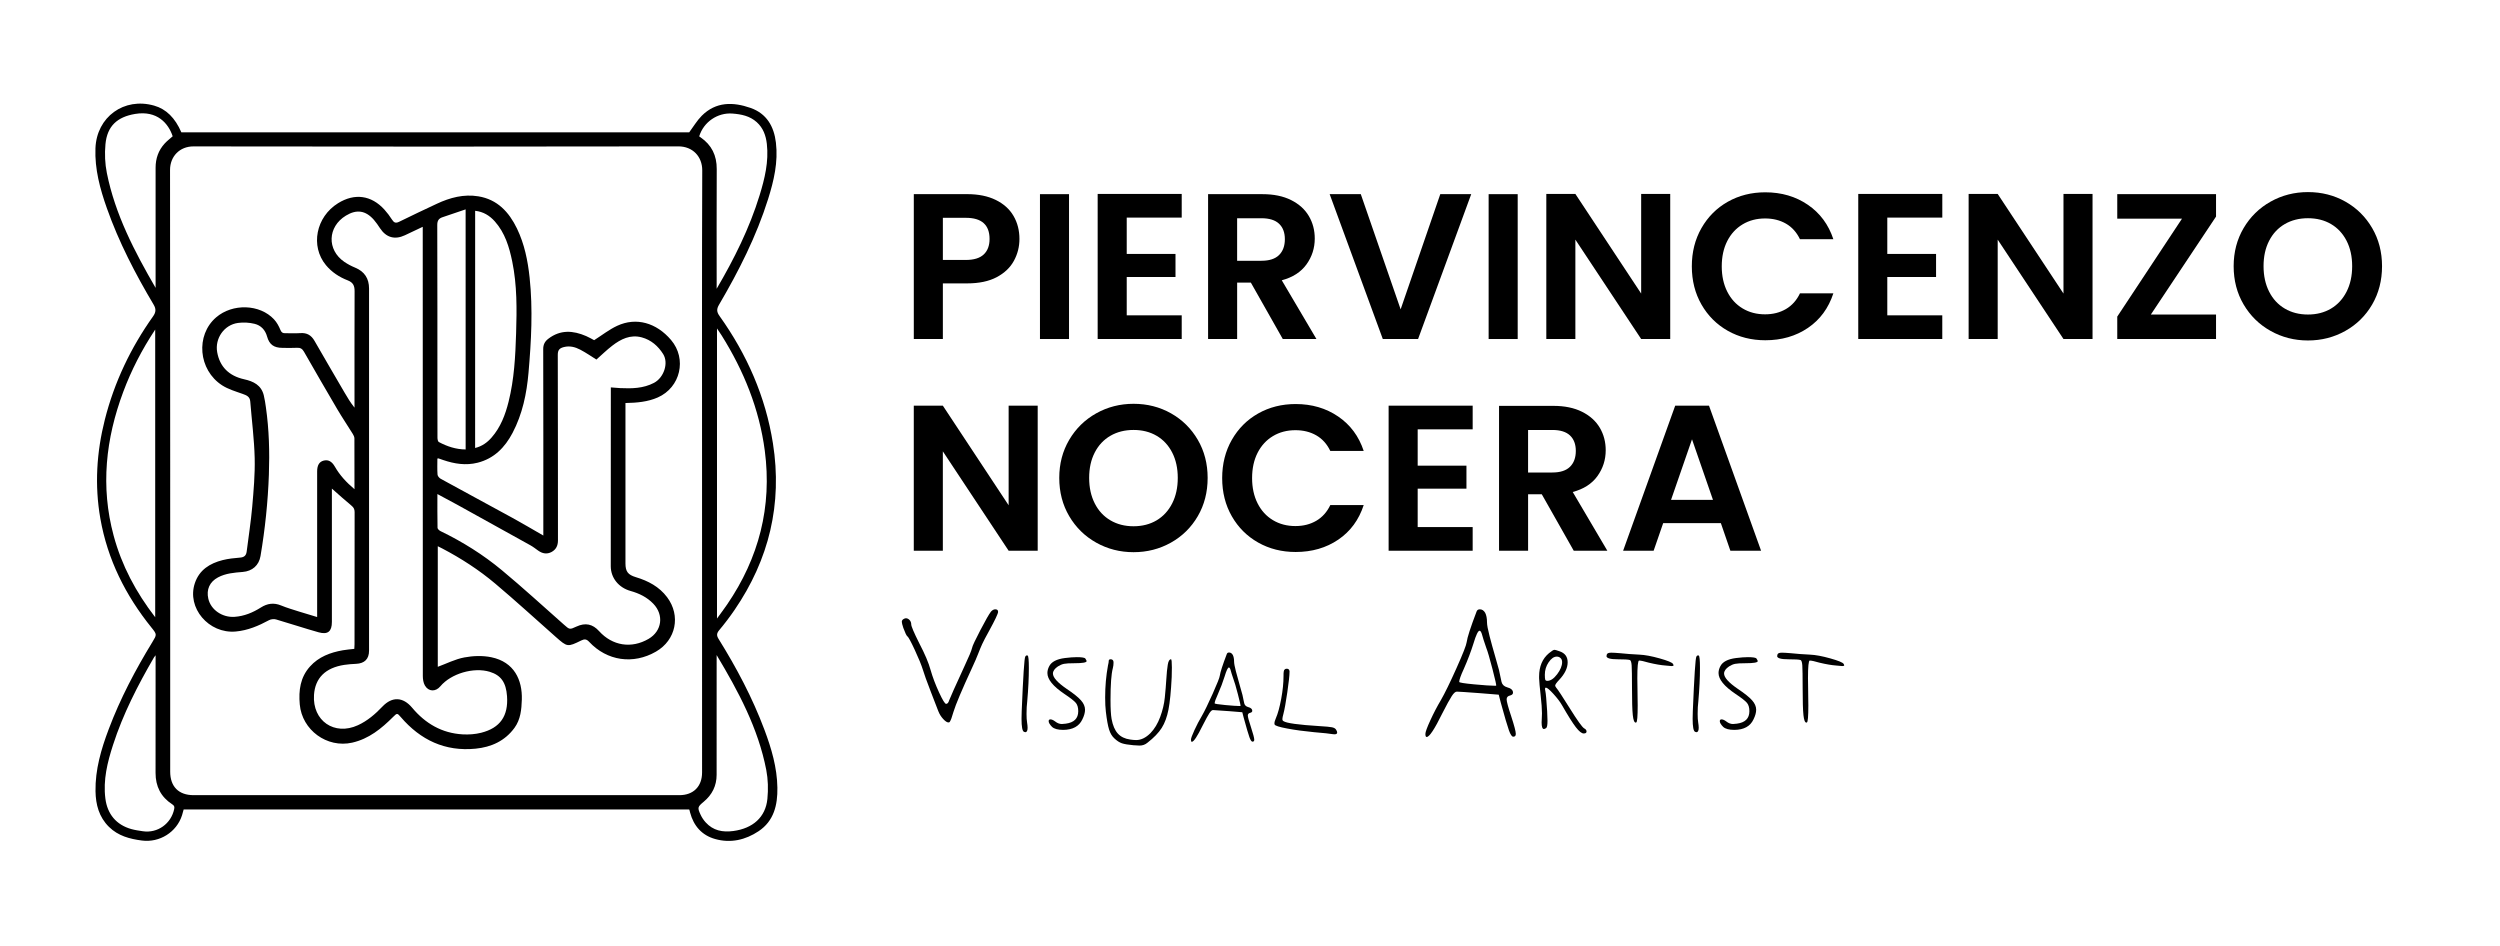
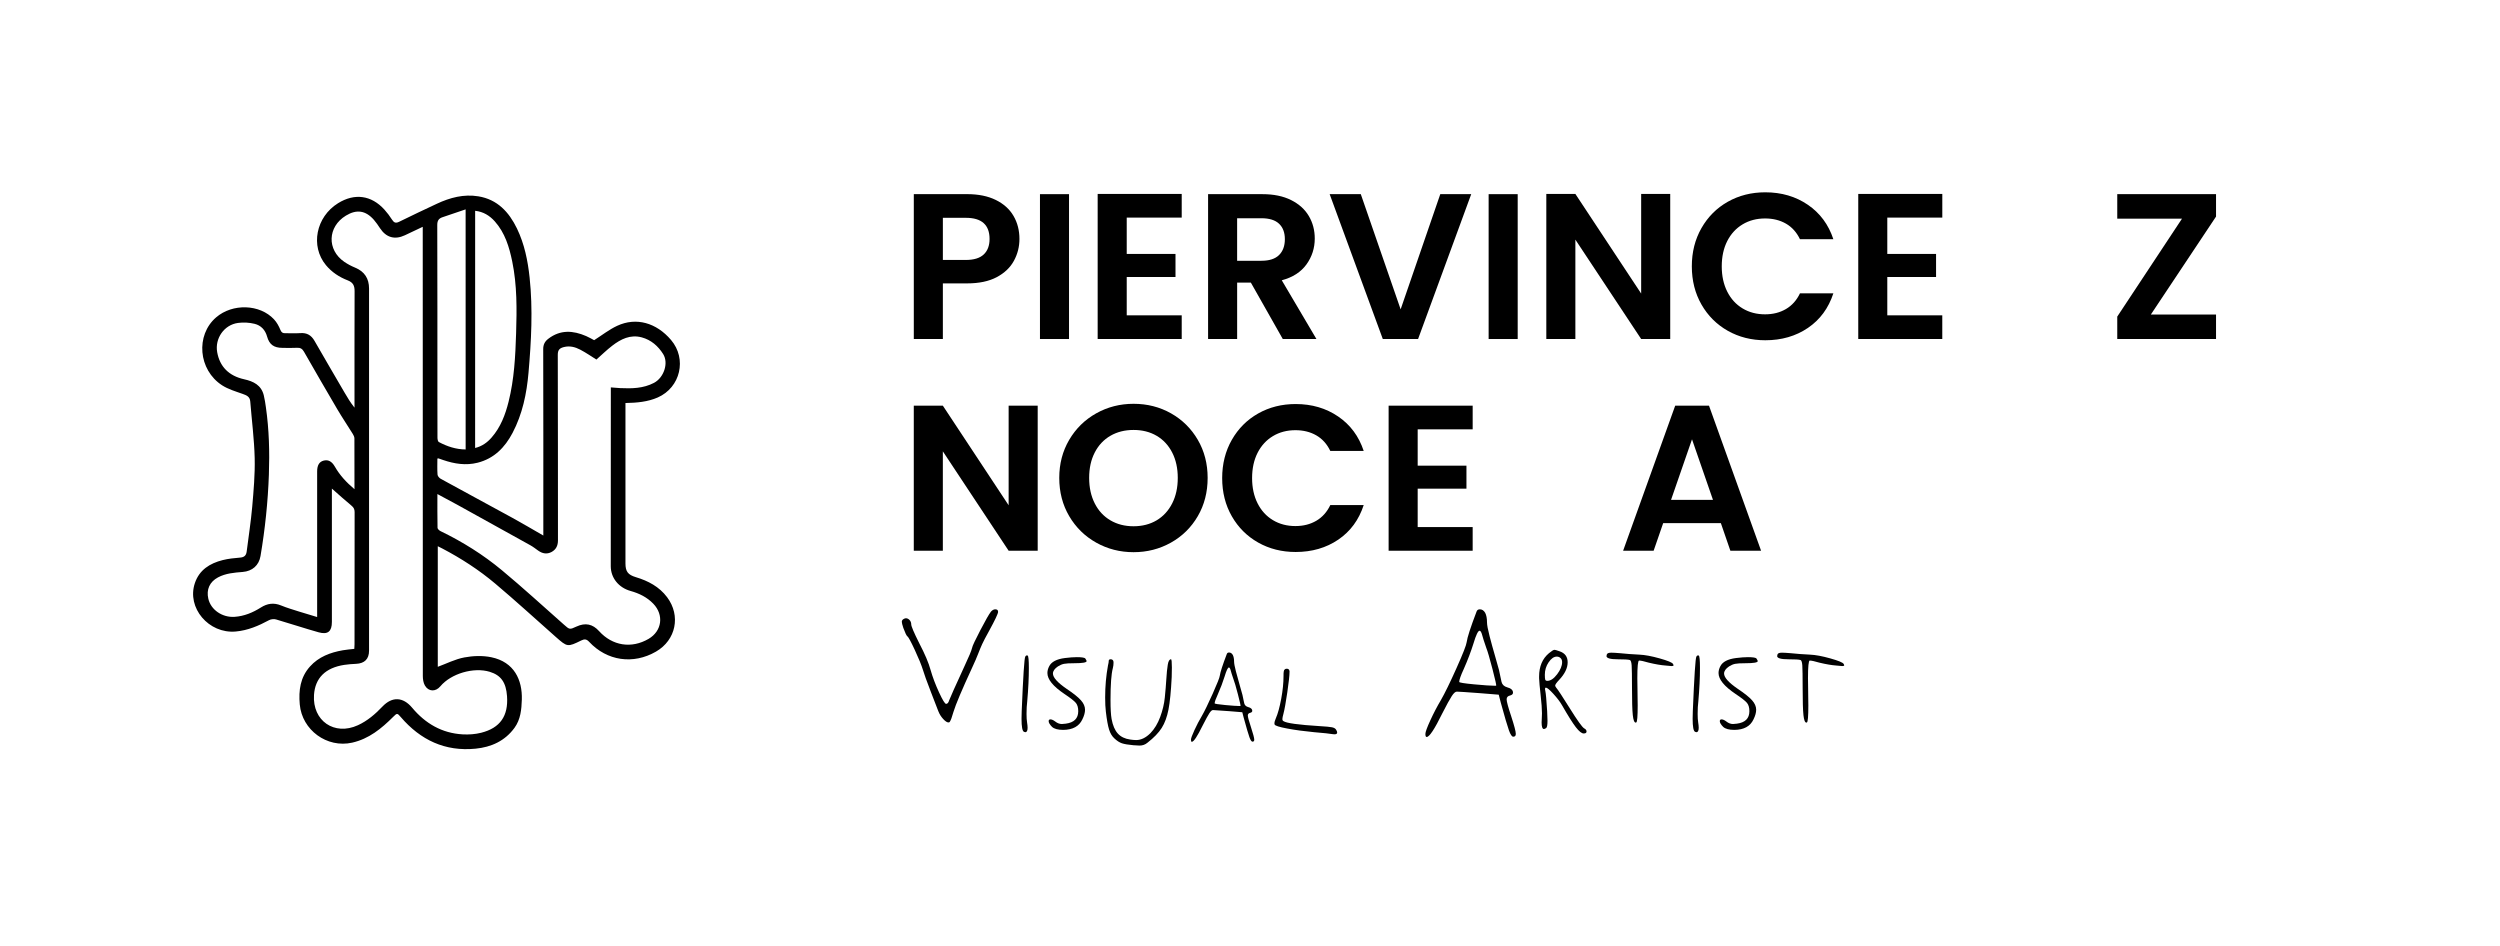
<svg xmlns="http://www.w3.org/2000/svg" version="1.1" id="Livello_1" x="0px" y="0px" viewBox="0 0 1133.86 428.94" style="enable-background:new 0 0 1133.86 428.94;" xml:space="preserve">
  <g>
    <g>
      <path d="M449.45,277.39c0.62-0.69,1.27-1.04,1.96-1.04c0.85,0,1.27,0.39,1.27,1.16c0,0.77-1.35,3.62-4.04,8.55    c-1.54,2.77-2.6,4.8-3.18,6.07c-0.58,1.27-1.2,2.76-1.85,4.45c-0.66,1.7-1.52,3.7-2.6,6.01c-4.7,10.17-7.55,16.91-8.55,20.22    c-0.69,2.47-1.27,4.01-1.73,4.62c-0.08,0.15-0.27,0.23-0.58,0.23c-0.62,0-1.41-0.52-2.37-1.56c-0.96-1.04-1.72-2.25-2.25-3.64    c-0.31-0.77-1.43-3.66-3.35-8.67c-1.93-5-3.12-8.32-3.58-9.93c-0.69-2.23-1.93-5.26-3.7-9.07c-1.77-3.81-2.89-5.87-3.35-6.18    c-0.39-0.23-1-1.5-1.85-3.81c-0.46-1.39-0.69-2.31-0.69-2.77c0-0.54,0.27-0.96,0.81-1.27c0.38-0.23,0.73-0.35,1.04-0.35    c0.61,0,1.17,0.27,1.67,0.81c0.5,0.54,0.75,1.19,0.75,1.96c0,0.85,1.19,3.66,3.58,8.44c2.62,5.01,4.35,9.09,5.2,12.25    c0.92,3.23,2.2,6.6,3.81,10.11c1.62,3.51,2.69,5.26,3.23,5.26c0.61,0,1.08-0.54,1.39-1.62c0.39-1.08,2.73-6.32,7.05-15.71    c1.92-4.08,3.04-6.78,3.35-8.09c0.15-0.85,1.4-3.52,3.75-8.03S448.6,278.48,449.45,277.39z" />
      <path d="M465.01,297.8c0.27-0.49,0.62-0.65,1.05-0.49c0.38,0.16,0.57,2.05,0.57,5.66c0,4.42-0.24,9.44-0.73,15.04    c-0.22,1.73-0.32,3.64-0.32,5.74c0,1.67,0.08,2.97,0.24,3.88c0.16,0.97,0.24,1.78,0.24,2.43c0,1.35-0.35,2.02-1.05,2.02    c-0.06,0-0.24-0.05-0.57-0.16c-0.76-0.32-1.13-2.29-1.13-5.9c0-1.46,0.03-2.61,0.08-3.48    C464.04,306.64,464.58,298.39,465.01,297.8z" />
      <path d="M482.96,298.45c2.16-0.27,3.96-0.4,5.42-0.4c2.32,0,3.61,0.22,3.88,0.65c0.38,0.59,0.57,0.97,0.57,1.13    c0,0.65-1.83,0.97-5.5,0.97c-2.26,0-3.86,0.09-4.77,0.28c-0.92,0.19-1.83,0.58-2.75,1.17c-1.51,1.02-2.26,2.1-2.26,3.23    c0,1.78,2.07,4.1,6.23,6.95c3.07,2.05,5.23,3.78,6.47,5.18c1.24,1.4,1.86,2.83,1.86,4.29c0,1.29-0.41,2.75-1.21,4.37    c-1.46,3.13-4.34,4.72-8.65,4.77c-2.43,0-4.13-0.46-5.1-1.37c-1.02-1.02-1.54-1.89-1.54-2.59c0-0.54,0.27-0.81,0.81-0.81    c0.59,0,1.32,0.32,2.18,0.97c0.97,0.76,1.97,1.13,2.99,1.13c0.22,0,0.81-0.05,1.78-0.16c3.77-0.49,5.66-2.37,5.66-5.66    c0-1.62-0.36-2.87-1.09-3.76c-0.73-0.89-2.47-2.25-5.22-4.08c-5.12-3.45-7.68-6.6-7.68-9.46c0-1.02,0.27-2.05,0.81-3.07    C476.87,300.17,479.24,298.93,482.96,298.45z" />
      <path d="M502.86,299.74c0-0.49,0.29-0.73,0.89-0.73c0.59,0,1,0.27,1.21,0.81c0.05,0.11,0.08,0.35,0.08,0.73    c0,0.86-0.11,1.7-0.32,2.51c-0.7,2.59-1.05,7.39-1.05,14.4c0,3.94,0.16,6.82,0.49,8.65c0.54,2.91,1.48,5.11,2.83,6.59    c1.35,1.48,3.21,2.38,5.58,2.71c1.02,0.16,1.94,0.24,2.75,0.24c2.21,0,4.37-1.05,6.47-3.15c1.83-1.89,3.3-4.33,4.41-7.32    c1.11-2.99,1.81-5.94,2.1-8.86s0.53-5.7,0.69-8.37c0.16-2.67,0.38-4.82,0.65-6.47c0.27-1.64,0.75-2.47,1.46-2.47    c0.27,0,0.4,1.24,0.4,3.72c0,1.73-0.03,3.18-0.08,4.37c-0.32,6.47-0.81,11.38-1.46,14.72c-0.65,3.34-1.67,6.12-3.07,8.33    c-1.4,2.21-3.56,4.45-6.47,6.71c-1.02,0.86-2.21,1.29-3.56,1.29c-0.27,0-1.21-0.05-2.83-0.16c-2.37-0.21-4.11-0.51-5.22-0.89    c-1.11-0.38-2.22-1.11-3.36-2.18c-1.08-0.97-1.89-2.32-2.43-4.04c-0.54-1.72-1.03-4.42-1.46-8.09c-0.22-1.78-0.32-3.94-0.32-6.47    c0-5.07,0.43-9.92,1.29-14.56C502.75,300.9,502.86,300.22,502.86,299.74z" />
      <path d="M556.39,296.67c0.16-0.49,0.51-0.73,1.05-0.73c0.7,0,1.27,0.38,1.7,1.13c0.37,0.76,0.57,1.75,0.57,2.99    c0,0.81,0.27,2.26,0.81,4.37c0.54,2.1,1.15,4.3,1.82,6.59c0.67,2.29,1.06,3.68,1.17,4.17c0.11,0.49,0.26,1.19,0.44,2.1    c0.19,0.92,0.31,1.48,0.37,1.7c0.22,0.86,0.81,1.43,1.78,1.7c1.24,0.32,1.86,0.89,1.86,1.7c0,0.43-0.3,0.73-0.89,0.89    c-0.76,0.16-1.13,0.57-1.13,1.21c0,0.7,0.49,2.51,1.46,5.42c0.97,2.97,1.46,4.83,1.46,5.58c0,0.59-0.27,0.89-0.81,0.89    c-0.43,0-0.89-0.67-1.38-2.02s-1.35-4.29-2.59-8.82l-0.65-2.51l-5.98-0.49c-4.31-0.32-6.71-0.49-7.2-0.49h-0.16    c-0.43,0-0.96,0.47-1.58,1.41c-0.62,0.94-1.63,2.79-3.03,5.54c-2.43,4.96-4.07,7.44-4.93,7.44c-0.27,0-0.4-0.32-0.4-0.97    c0-0.59,0.53-2.03,1.58-4.33c1.05-2.29,2.17-4.43,3.36-6.43c1.24-2.16,2.88-5.53,4.93-10.11c2.05-4.58,3.13-7.33,3.23-8.25    C553.46,304.86,554.51,301.63,556.39,296.67z M558.26,304.35c-0.27-1.08-0.57-1.62-0.89-1.62c-0.49,0-1.13,1.35-1.94,4.04    c-0.81,2.59-1.83,5.28-3.07,8.09c-0.97,2.1-1.46,3.48-1.46,4.13c0,0.22,1.58,0.47,4.73,0.77c3.15,0.3,5.35,0.45,6.59,0.45h0.4    c0.11-0.11-0.28-1.87-1.17-5.3c-0.89-3.42-1.55-5.67-1.98-6.75C558.77,306.1,558.36,304.84,558.26,304.35z" />
      <path d="M582.6,303.7c0.22-0.27,0.54-0.41,0.97-0.41c0.65,0,1.05,0.27,1.21,0.81l0.08,0.24c0,0.16,0,0.3,0,0.4    c0,1.56-0.34,4.65-1.01,9.26c-0.68,4.61-1.25,7.83-1.74,9.66c-0.32,1.19-0.49,1.99-0.49,2.43c0,0.49,0.16,0.81,0.49,0.97    c1.35,0.92,6.79,1.67,16.34,2.26c2.86,0.16,4.74,0.34,5.66,0.53c0.92,0.19,1.54,0.55,1.86,1.09c0.32,0.49,0.49,0.92,0.49,1.29    c0,0.54-0.4,0.81-1.21,0.81c-0.38,0-0.68-0.03-0.89-0.08c-1.13-0.22-3.94-0.51-8.41-0.89c-4.53-0.43-8.59-0.98-12.17-1.66    c-3.58-0.67-5.49-1.28-5.7-1.82v-0.16c-0.05-0.11-0.08-0.19-0.08-0.24c0-0.65,0.21-1.46,0.65-2.43c0.92-2.1,1.72-5.04,2.43-8.82    c0.7-3.77,1.05-7.23,1.05-10.35C582.11,304.89,582.27,303.92,582.6,303.7z" />
      <path d="M669.68,277.39c0.23-0.69,0.73-1.04,1.5-1.04c1,0,1.81,0.54,2.43,1.62c0.54,1.08,0.81,2.5,0.81,4.28    c0,1.16,0.38,3.23,1.16,6.24c0.77,3,1.64,6.14,2.6,9.42c0.96,3.27,1.52,5.26,1.67,5.95c0.15,0.69,0.37,1.69,0.64,3    c0.27,1.31,0.44,2.12,0.52,2.43c0.31,1.23,1.16,2.04,2.54,2.43c1.77,0.46,2.66,1.27,2.66,2.43c0,0.62-0.42,1.04-1.27,1.27    c-1.08,0.23-1.62,0.81-1.62,1.73c0,1,0.69,3.58,2.08,7.74c1.39,4.24,2.08,6.89,2.08,7.97c0,0.85-0.39,1.27-1.16,1.27    c-0.62,0-1.27-0.96-1.96-2.89c-0.69-1.92-1.93-6.12-3.7-12.59l-0.92-3.58l-8.55-0.69c-6.16-0.46-9.59-0.69-10.28-0.69h-0.23    c-0.62,0-1.37,0.67-2.25,2.02c-0.89,1.35-2.33,3.99-4.33,7.91c-3.47,7.09-5.82,10.63-7.05,10.63c-0.39,0-0.58-0.46-0.58-1.39    c0-0.85,0.75-2.91,2.25-6.18c1.5-3.27,3.1-6.33,4.8-9.19c1.77-3.08,4.12-7.89,7.05-14.44c2.93-6.55,4.47-10.48,4.62-11.79    C665.48,289.1,666.98,284.48,669.68,277.39z M672.33,288.37c-0.39-1.54-0.81-2.31-1.27-2.31c-0.69,0-1.62,1.93-2.77,5.78    c-1.16,3.7-2.62,7.55-4.39,11.55c-1.39,3-2.08,4.97-2.08,5.89c0,0.31,2.25,0.68,6.76,1.1c4.51,0.42,7.64,0.64,9.42,0.64h0.58    c0.15-0.15-0.4-2.68-1.67-7.57c-1.27-4.89-2.21-8.11-2.83-9.65C673.07,290.87,672.49,289.06,672.33,288.37z" />
      <path d="M702.51,296.26c1.24-1.02,2.08-1.54,2.51-1.54c0.32,0,1.08,0.22,2.26,0.65c2.48,0.81,3.72,2.48,3.72,5.01    c0,2.59-1.29,5.26-3.88,8.01c-1.19,1.24-1.78,2.1-1.78,2.59c0,0.16,0.13,0.43,0.4,0.81c0.86,1.02,2.94,4.18,6.23,9.46    c3.4,5.45,5.55,8.46,6.47,9.06c0.75,0.38,1.13,0.86,1.13,1.46c0,0.59-0.43,0.89-1.29,0.89c-0.92,0-2.1-0.94-3.56-2.83    c-1.46-1.89-3.56-5.23-6.31-10.03c-0.86-1.51-2.16-3.21-3.88-5.1c-1.73-1.89-2.86-2.83-3.4-2.83c-0.43,0-0.51,0.54-0.24,1.62    c0.22,0.92,0.49,3.94,0.81,9.06c0.11,2.48,0.16,3.94,0.16,4.37c0,1.94-0.22,3.05-0.65,3.31c-0.43,0.27-0.76,0.41-0.97,0.41    c-0.7,0-1.05-1-1.05-2.99c0-0.16,0.01-0.45,0.04-0.85c0.03-0.41,0.04-0.74,0.04-1.01c0.05-0.49,0.08-1.24,0.08-2.26    c0-1.94-0.2-4.7-0.61-8.29c-0.41-3.58-0.64-6.13-0.69-7.64v-0.81C698.06,302.25,699.55,298.74,702.51,296.26z M707.85,298.53    c-0.49-0.49-1.08-0.73-1.78-0.73c-1.29,0-2.52,0.85-3.68,2.55c-1.16,1.7-1.74,3.6-1.74,5.7c0,1.19,0.07,1.94,0.2,2.26    c0.13,0.32,0.45,0.49,0.93,0.49c1.46,0,2.94-1,4.45-2.99s2.26-3.83,2.26-5.5C708.49,299.55,708.28,298.96,707.85,298.53z" />
      <path d="M728.79,296.75c0.22-0.49,0.89-0.73,2.02-0.73c0.81,0,2.16,0.08,4.04,0.24c2.53,0.27,5.44,0.49,8.73,0.65    c2.43,0.11,5.47,0.67,9.14,1.7c3.66,1.03,5.69,1.86,6.06,2.51c0.16,0.27,0.24,0.49,0.24,0.65c0,0.22-0.3,0.32-0.89,0.32    c-0.49,0-1.37-0.08-2.67-0.24c-2.16-0.16-4.69-0.59-7.6-1.29c-2.21-0.65-3.7-0.97-4.45-0.97c-0.54,0-0.81,2.7-0.81,8.09    c0,0.49,0.01,1.38,0.04,2.67c0.03,1.29,0.04,2.34,0.04,3.15c0,0.92,0.01,2.09,0.04,3.52c0.03,1.43,0.04,2.41,0.04,2.95    c0,4.96-0.22,7.52-0.65,7.68c-0.06,0-0.14,0.03-0.24,0.08c-0.65,0-1.09-1.13-1.33-3.4c-0.24-2.26-0.36-6.31-0.36-12.13    c0-5.5-0.06-8.98-0.16-10.43c-0.11-1.46-0.38-2.26-0.81-2.43c-0.76-0.22-2.56-0.32-5.42-0.32c-3.45,0-5.18-0.49-5.18-1.46    C728.63,297.45,728.69,297.18,728.79,296.75z" />
      <path d="M769.39,297.8c0.27-0.49,0.62-0.65,1.05-0.49c0.38,0.16,0.57,2.05,0.57,5.66c0,4.42-0.24,9.44-0.73,15.04    c-0.22,1.73-0.32,3.64-0.32,5.74c0,1.67,0.08,2.97,0.24,3.88c0.16,0.97,0.24,1.78,0.24,2.43c0,1.35-0.35,2.02-1.05,2.02    c-0.06,0-0.24-0.05-0.57-0.16c-0.76-0.32-1.13-2.29-1.13-5.9c0-1.46,0.03-2.61,0.08-3.48    C768.42,306.64,768.96,298.39,769.39,297.8z" />
      <path d="M787.35,298.45c2.16-0.27,3.96-0.4,5.42-0.4c2.32,0,3.61,0.22,3.88,0.65c0.38,0.59,0.57,0.97,0.57,1.13    c0,0.65-1.83,0.97-5.5,0.97c-2.26,0-3.86,0.09-4.77,0.28c-0.92,0.19-1.83,0.58-2.75,1.17c-1.51,1.02-2.26,2.1-2.26,3.23    c0,1.78,2.07,4.1,6.23,6.95c3.07,2.05,5.23,3.78,6.47,5.18c1.24,1.4,1.86,2.83,1.86,4.29c0,1.29-0.41,2.75-1.21,4.37    c-1.46,3.13-4.34,4.72-8.65,4.77c-2.43,0-4.13-0.46-5.1-1.37c-1.02-1.02-1.54-1.89-1.54-2.59c0-0.54,0.27-0.81,0.81-0.81    c0.59,0,1.32,0.32,2.18,0.97c0.97,0.76,1.97,1.13,2.99,1.13c0.22,0,0.81-0.05,1.78-0.16c3.77-0.49,5.66-2.37,5.66-5.66    c0-1.62-0.36-2.87-1.09-3.76c-0.73-0.89-2.47-2.25-5.22-4.08c-5.12-3.45-7.68-6.6-7.68-9.46c0-1.02,0.27-2.05,0.81-3.07    C781.25,300.17,783.63,298.93,787.35,298.45z" />
      <path d="M806.19,296.75c0.22-0.49,0.89-0.73,2.02-0.73c0.81,0,2.16,0.08,4.04,0.24c2.53,0.27,5.44,0.49,8.73,0.65    c2.43,0.11,5.47,0.67,9.14,1.7c3.66,1.03,5.69,1.86,6.06,2.51c0.16,0.27,0.24,0.49,0.24,0.65c0,0.22-0.3,0.32-0.89,0.32    c-0.49,0-1.37-0.08-2.67-0.24c-2.16-0.16-4.69-0.59-7.6-1.29c-2.21-0.65-3.7-0.97-4.45-0.97c-0.54,0-0.81,2.7-0.81,8.09    c0,0.49,0.01,1.38,0.04,2.67c0.03,1.29,0.04,2.34,0.04,3.15c0,0.92,0.01,2.09,0.04,3.52c0.03,1.43,0.04,2.41,0.04,2.95    c0,4.96-0.22,7.52-0.65,7.68c-0.06,0-0.14,0.03-0.24,0.08c-0.65,0-1.09-1.13-1.33-3.4c-0.24-2.26-0.36-6.31-0.36-12.13    c0-5.5-0.06-8.98-0.16-10.43c-0.11-1.46-0.38-2.26-0.81-2.43c-0.76-0.22-2.56-0.32-5.42-0.32c-3.45,0-5.18-0.49-5.18-1.46    C806.03,297.45,806.08,297.18,806.19,296.75z" />
    </g>
    <g>
      <g>
-         <path d="M82.26,60.03c77,0,153.79,0,230.32,0c1.92-2.57,3.52-5.35,5.71-7.54c6.43-6.42,14.2-6.31,22.1-3.55     c7.29,2.55,10.64,8.35,11.52,15.73c1.06,8.82-0.92,17.27-3.53,25.57c-5.33,16.96-13.33,32.71-22.28,47.99     c-1.18,2.01-1.05,3.29,0.27,5.13c12.41,17.4,20.85,36.53,24.19,57.71c4.33,27.46-1.74,52.64-17.39,75.54     c-2.17,3.18-4.52,6.26-6.99,9.22c-1.18,1.42-1.23,2.41-0.27,3.96c8.16,13.11,15.37,26.71,20.8,41.2     c3.18,8.47,5.73,17.11,5.87,26.25c0.12,7.81-1.53,15.09-8.53,19.75c-5.96,3.97-12.66,5.52-19.7,3.54     c-6.04-1.7-9.75-5.95-11.36-12.01c-0.09-0.33-0.16-0.67-0.25-1c-0.04-0.13-0.11-0.25-0.17-0.4c-76.36,0-152.73,0-229.27,0     c-0.22,0.8-0.45,1.71-0.73,2.61c-2.43,7.69-10.19,12.53-18.18,11.49c-5.56-0.72-10.8-2.1-14.96-6.19     c-4.53-4.46-6.01-10.11-6.11-16.18c-0.16-9.79,2.56-19.03,5.97-28.08c5.22-13.9,12.13-26.97,19.85-39.62     c2.03-3.33,2.06-3.42-0.39-6.46c-11.8-14.61-19.98-30.93-23.24-49.54c-2.64-15.1-1.7-30.05,2.05-44.86     c4.31-17,11.74-32.57,21.89-46.84c1.3-1.83,1.38-3.35,0.25-5.25c-8.31-13.98-15.79-28.38-21.22-43.75     c-3.11-8.8-5.55-17.75-5.19-27.21c0.54-14.22,13-23.24,26.64-19.33C75.36,49.45,79.4,53.44,82.26,60.03z M318.41,213.59     c0-45.44-0.08-90.89,0.09-136.33c0.02-6.22-4.31-10.89-10.85-10.87c-73.3,0.14-146.61,0.13-219.91,0.01     c-6.25-0.01-10.63,4.55-10.62,10.71c0.1,90.96,0.07,181.91,0.07,272.87c0,6.78,3.84,10.66,10.6,10.66     c73.44,0.01,146.88,0.01,220.33,0c6.38,0,10.3-3.94,10.3-10.3C318.41,304.75,318.41,259.17,318.41,213.59z M325.19,148.97     c0,43.96,0,87.52,0,131.56c1.73-2.39,3.22-4.35,4.61-6.39c14.4-21.1,20.41-44.32,17.07-69.72c-2.49-18.92-9.51-36.22-19.6-52.33     C326.66,151.13,326.01,150.2,325.19,148.97z M70.39,279.95c0-43.62,0-86.83,0-130.48c-6.05,9.15-10.82,18.42-14.49,28.25     c-7.95,21.29-10.35,42.98-4.36,65.21C55.18,256.46,61.63,268.59,70.39,279.95z M325.03,297.1c0,0.73,0,1.47,0,2.2     c0,17.37,0.01,34.74-0.01,52.11c0,5-2.05,9.06-5.87,12.23c-2.74,2.28-2.92,2.64-1.39,5.9c0.57,1.23,1.36,2.41,2.27,3.42     c3.4,3.76,7.67,4.6,12.59,3.94c8.78-1.18,14.61-6.22,15.43-14.57c0.43-4.32,0.31-8.86-0.51-13.12     C343.87,330.29,334.88,313.57,325.03,297.1z M70.57,297.19c-0.48,0.62-0.61,0.76-0.71,0.93c-7.37,12.69-14.07,25.72-18.59,39.72     c-2.55,7.88-4.55,15.88-3.48,24.32c0.89,7.04,4.92,11.94,11.77,13.86c1.71,0.48,3.5,0.73,5.26,0.99     c6.67,0.98,12.8-3.44,14.18-10.06c0.23-1.08,0-1.59-0.89-2.16c-5.15-3.34-7.58-8.14-7.56-14.27c0.04-10.48,0.01-20.96,0.01-31.44     C70.57,311.98,70.57,304.88,70.57,297.19z M70.57,130.56c0-0.73,0-1.47,0-2.2c0-17.44,0.01-34.87,0-52.31     c0-4.17,1.29-7.86,4.1-10.94c1.1-1.21,2.43-2.21,3.65-3.3c-1.92-5.82-7.02-11.8-17.02-10.14c-8.15,1.36-12.7,5.52-13.47,13.73     c-0.41,4.32-0.22,8.85,0.64,13.1C52.24,97.28,61,114.04,70.57,130.56z M325.03,130.97c7.96-13.57,14.89-27.45,19.48-42.38     c2.33-7.59,4.2-15.27,3.29-23.32c-0.43-3.79-1.66-7.24-4.59-9.87c-3.14-2.82-6.98-3.59-11.05-3.9     c-6.65-0.5-13.03,3.77-15.04,10.35c0.15,0.11,0.37,0.28,0.6,0.43c5.05,3.47,7.38,8.23,7.35,14.39     c-0.09,17.37-0.03,34.74-0.03,52.11C325.03,129.51,325.03,130.24,325.03,130.97z" />
-       </g>
+         </g>
      <g>
        <path d="M198.37,207.98c0,2.47-0.11,4.88,0.07,7.28c0.05,0.68,0.79,1.54,1.45,1.9c10.79,5.93,21.64,11.75,32.44,17.67     c4.64,2.54,9.19,5.25,14.09,8.06c0-0.86,0-1.63,0-2.4c0-27.37,0.03-54.75-0.05-82.12c-0.01-2.12,0.75-3.52,2.31-4.72     c5.45-4.19,11.23-3.79,17.15-1.23c1.38,0.6,2.68,1.37,3.64,1.87c3.59-2.28,6.82-4.84,10.46-6.53c8.62-3.99,17.74-1.41,24.42,6.44     c7.28,8.56,4.28,21.53-6.04,26.07c-4.57,2-9.43,2.42-14.64,2.52c0,0.82,0,1.61,0,2.41c0,23.44,0,46.89,0,70.33     c0,3.68,1.12,5.16,4.7,6.24c5.59,1.68,10.6,4.31,14.18,9.08c6.31,8.41,4.03,19.46-5.04,24.69c-10.33,5.96-22.21,4.25-30.33-4.46     c-1.19-1.28-2.13-1.3-3.57-0.59c-6.2,3.04-6.31,3.01-11.55-1.62c-9.14-8.07-18.13-16.32-27.45-24.17     c-7.38-6.22-15.49-11.46-24.05-15.95c-0.6-0.31-1.21-0.61-2.01-1.01c0,18.49,0,36.82,0,54.69c3.95-1.45,7.88-3.47,12.03-4.25     c3.96-0.75,8.31-0.9,12.24-0.09c10.41,2.15,14.12,10.32,13.85,19.21c-0.14,4.47-0.55,8.99-3.32,12.8     c-4.35,5.97-10.52,8.75-17.65,9.46c-13.85,1.37-24.98-3.92-33.91-14.31c-1.63-1.9-1.71-1.88-3.47-0.12     c-5.31,5.31-11.01,9.98-18.61,11.7c-11.4,2.57-22.73-5.71-23.76-17.35c-0.56-6.33,0.21-12.26,4.64-17.19     c3.96-4.41,9.21-6.36,14.88-7.36c1.68-0.3,3.39-0.42,5.22-0.64c0.04-0.71,0.1-1.38,0.1-2.05c0.01-20-0.01-39.99,0.04-59.99     c0-1.32-0.43-2.09-1.43-2.92c-2.95-2.43-5.78-5.01-8.88-7.73c0,1.03,0,1.9,0,2.76c0,19.24,0,38.48,0,57.71     c0,4.29-1.81,5.88-5.97,4.72c-6.48-1.81-12.87-3.96-19.33-5.84c-0.97-0.28-2.31-0.15-3.19,0.32c-4.76,2.57-9.62,4.65-15.11,5.15     c-12.23,1.11-22.33-10.74-18.54-21.95c2.04-6.04,6.81-8.97,12.61-10.44c2.58-0.65,5.28-0.92,7.95-1.14     c1.86-0.15,2.72-0.99,2.94-2.76c0.84-6.76,1.92-13.5,2.51-20.28c0.64-7.34,1.29-14.72,1.12-22.07     c-0.21-8.58-1.33-17.13-2.01-25.7c-0.18-2.23-1.71-2.81-3.51-3.45c-3.15-1.12-6.48-2.09-9.25-3.87     c-10.82-6.99-12.1-22.74-2.73-30.81c7.46-6.43,19.85-6.05,26.3,0.93c1.23,1.33,2.16,3.03,2.85,4.72c0.49,1.2,1.05,1.56,2.24,1.53     c2.27-0.07,4.56,0.12,6.82-0.05c2.97-0.22,4.96,0.96,6.42,3.51c4.48,7.82,9.04,15.59,13.58,23.38c1.37,2.35,2.76,4.68,4.56,6.91     c0-0.65,0-1.3,0-1.95c0-16.96-0.03-33.92,0.04-50.89c0.01-2.44-0.68-3.94-3.11-4.88c-3.82-1.47-7.24-3.71-9.89-6.91     c-7.14-8.63-4.53-21.86,5.49-28.08c7.51-4.66,15.07-3.66,21.02,2.88c1.29,1.42,2.45,2.98,3.48,4.59c0.86,1.35,1.66,1.71,3.2,0.95     c5.67-2.8,11.4-5.5,17.12-8.18c5.97-2.8,12.22-4.45,18.82-3.37c8.61,1.41,13.88,7.1,17.51,14.59c3.4,7.03,4.92,14.58,5.74,22.27     c1.53,14.38,0.75,28.77-0.5,43.11c-0.82,9.48-2.74,18.79-7.25,27.35c-3.48,6.6-8.36,11.6-15.83,13.5     c-5.33,1.35-10.52,0.52-15.62-1.22c-0.71-0.24-1.43-0.5-2.14-0.74C198.78,207.88,198.7,207.92,198.37,207.98z M191.73,102.87     c-2.92,1.38-5.51,2.62-8.11,3.84c-4.59,2.15-8.49,1.02-11.26-3.19c-0.87-1.32-1.76-2.64-2.8-3.83     c-3.76-4.27-7.84-4.84-12.68-1.89c-8.33,5.07-8.7,15.5-0.71,20.97c1.52,1.04,3.19,1.92,4.9,2.62c4.26,1.76,6.31,4.94,6.31,9.47     c0.01,54.75,0.01,109.5,0,164.25c0,3.79-2.03,5.79-5.86,5.97c-1.78,0.08-3.58,0.2-5.34,0.47c-8.59,1.31-13.27,5.97-13.77,13.64     c-0.76,11.73,9.24,18.64,19.93,13.73c4.33-1.99,7.87-5.05,11.11-8.46c4.43-4.65,9.36-4.4,13.5,0.56     c5.96,7.12,13.48,11.52,22.89,12.05c2.78,0.16,5.7-0.05,8.39-0.73c8.62-2.17,12.36-7.64,11.73-16.57     c-0.44-6.26-2.74-9.51-7.82-11.07c-7.3-2.23-17.59,0.79-22.44,6.59c-2.13,2.55-5.35,2.47-7-0.4c-0.7-1.22-0.93-2.86-0.93-4.31     c-0.04-66.82-0.04-133.63-0.04-200.45C191.73,105.17,191.73,104.2,191.73,102.87z M198.38,224.07c0,5.32-0.04,10.33,0.06,15.33     c0.01,0.51,0.79,1.21,1.36,1.49c9.97,4.82,19.32,10.67,27.81,17.72c9.59,7.96,18.78,16.4,28.12,24.65     c2.62,2.32,2.59,2.36,5.75,0.9c3.99-1.84,7.3-1.17,10.23,2.08c6.04,6.69,14.71,8.04,22.46,3.51c6.07-3.55,7.04-10.84,2.13-15.94     c-2.86-2.97-6.41-4.69-10.31-5.78c-5.43-1.52-8.98-5.96-8.98-11.23c0.01-26.2,0.02-52.4,0.03-78.6c0-0.79,0-1.58,0-2.5     c1.64,0.13,2.94,0.26,4.24,0.32c5.27,0.25,10.51,0.15,15.32-2.37c4.49-2.35,6.74-8.97,4.18-13.06c-2.26-3.6-5.44-6.43-9.72-7.58     c-5.18-1.39-9.46,0.77-13.38,3.78c-2.5,1.92-4.76,4.15-7.18,6.28c-2.08-1.29-4.63-3.07-7.36-4.5c-2.26-1.18-4.71-1.84-7.38-1.17     c-1.91,0.49-2.79,1.27-2.78,3.51c0.09,28.06,0.05,56.12,0.08,84.18c0,2.39-0.87,4.17-2.93,5.27c-2.1,1.11-4.12,0.72-6.02-0.63     c-1.18-0.84-2.32-1.74-3.58-2.44c-10.88-6.06-21.77-12.09-32.67-18.11C204.81,227.51,201.73,225.88,198.38,224.07z      M160.77,221.87c0-8.02,0.02-15.54-0.03-23.05c0-0.69-0.38-1.44-0.76-2.05c-2.32-3.74-4.78-7.4-7.02-11.19     c-5.1-8.66-10.11-17.37-15.11-26.09c-0.74-1.28-1.61-1.85-3.13-1.75c-2.2,0.13-4.41,0.04-6.62,0.03     c-3.88-0.02-5.94-1.48-6.97-5.15c-0.84-3.01-2.8-5.05-5.66-5.75c-2.4-0.59-5.05-0.74-7.5-0.41c-6.32,0.84-10.57,7.02-9.47,13.26     c1.17,6.58,5.31,10.77,12.26,12.3c4.2,0.93,7.73,2.65,8.87,7.24c0.45,1.8,0.7,3.65,0.97,5.49c1.45,10.12,1.71,20.28,1.35,30.49     c-0.44,12.41-1.73,24.72-3.8,36.95c-0.72,4.25-3.74,6.86-8.07,7.21c-3.84,0.31-7.7,0.6-11.2,2.46c-3.79,2.02-5.37,5.5-4.4,9.69     c1.15,5.02,6.33,8.58,11.89,8.21c4.38-0.29,8.3-1.93,11.94-4.23c2.97-1.88,5.9-2.28,9.2-0.92c2.67,1.1,5.45,1.9,8.21,2.78     c2.6,0.83,5.23,1.59,8.12,2.46c0-1.12,0-1.94,0-2.75c0-21.1,0-42.19,0-63.29c0-2.77,0.95-4.36,2.89-4.89     c2.11-0.58,3.78,0.32,5.16,2.74C154.1,215.53,157.05,218.73,160.77,221.87z M215.49,203.18c3.14-0.77,5.48-2.47,7.46-4.73     c4.1-4.68,6.23-10.33,7.71-16.24c2.56-10.21,3.09-20.64,3.42-31.12c0.34-10.9,0.45-21.75-1.76-32.48     c-1.35-6.57-3.27-12.97-7.86-18.15c-2.37-2.68-5.27-4.46-8.96-4.85C215.49,131.51,215.49,167.25,215.49,203.18z M211.18,94.96     c-3.72,1.26-7.07,2.44-10.44,3.54c-1.8,0.59-2.43,1.61-2.42,3.61c0.08,25.44,0.06,50.89,0.06,76.33c0,6.69-0.02,13.38,0.03,20.07     c0,0.68,0.18,1.74,0.62,1.97c3.77,2,7.75,3.34,12.16,3.37C211.18,167.64,211.18,131.67,211.18,94.96z" />
      </g>
      <g>
        <rect x="134.87" y="152.58" width="2.76" height="2.76" />
      </g>
    </g>
    <g>
      <path d="M470.64,249.78h-13.18l-29.84-45.08v45.08h-13.18v-65.79h13.18l29.84,45.18v-45.18h13.18V249.78z" />
      <path d="M497.18,246.11c-5.15-2.88-9.23-6.89-12.24-12c-3.01-5.11-4.52-10.9-4.52-17.37c0-6.4,1.51-12.16,4.52-17.27    c3.01-5.11,7.09-9.11,12.24-12c5.14-2.88,10.79-4.33,16.94-4.33c6.21,0,11.87,1.44,16.99,4.33c5.11,2.89,9.16,6.89,12.14,12    s4.47,10.87,4.47,17.27c0,6.46-1.49,12.25-4.47,17.37c-2.98,5.11-7.04,9.12-12.19,12c-5.15,2.89-10.79,4.33-16.94,4.33    C507.97,250.44,502.33,249,497.18,246.11z M524.57,236c3.01-1.79,5.36-4.35,7.06-7.67c1.69-3.32,2.54-7.18,2.54-11.58    c0-4.39-0.85-8.24-2.54-11.53c-1.7-3.29-4.05-5.82-7.06-7.58c-3.01-1.76-6.49-2.64-10.45-2.64c-3.95,0-7.45,0.88-10.49,2.64    c-3.04,1.76-5.41,4.28-7.11,7.58c-1.7,3.29-2.54,7.14-2.54,11.53c0,4.39,0.85,8.25,2.54,11.58c1.69,3.33,4.06,5.88,7.11,7.67    c3.04,1.79,6.54,2.68,10.49,2.68C518.08,238.68,521.56,237.78,524.57,236z" />
      <path d="M558.69,199.48c2.92-5.11,6.9-9.1,11.95-11.95c5.05-2.85,10.72-4.28,16.99-4.28c7.34,0,13.77,1.88,19.29,5.65    c5.52,3.76,9.38,8.97,11.58,15.62h-15.15c-1.51-3.14-3.62-5.49-6.35-7.06c-2.73-1.57-5.88-2.35-9.46-2.35    c-3.83,0-7.23,0.89-10.21,2.68c-2.98,1.79-5.3,4.32-6.96,7.58c-1.66,3.26-2.49,7.09-2.49,11.48c0,4.33,0.83,8.14,2.49,11.44    c1.66,3.29,3.98,5.83,6.96,7.62c2.98,1.79,6.38,2.68,10.21,2.68c3.58,0,6.73-0.8,9.46-2.4c2.73-1.6,4.85-3.97,6.35-7.11h15.15    c-2.2,6.72-6.04,11.94-11.53,15.67c-5.49,3.73-11.94,5.6-19.34,5.6c-6.27,0-11.94-1.43-16.99-4.28    c-5.05-2.85-9.03-6.82-11.95-11.91c-2.92-5.08-4.38-10.86-4.38-17.32C554.31,210.38,555.77,204.59,558.69,199.48z" />
      <path d="M642.98,194.72v16.47h22.12v10.45h-22.12v17.41h24.94v10.73H629.8v-65.79h38.12v10.73H642.98z" />
-       <path d="M713.76,249.78l-14.49-25.6h-6.21v25.6h-13.18v-65.7h24.66c5.08,0,9.41,0.89,12.99,2.68c3.58,1.79,6.26,4.21,8.05,7.25    c1.79,3.04,2.68,6.45,2.68,10.21c0,4.33-1.26,8.24-3.76,11.72c-2.51,3.48-6.25,5.88-11.2,7.2L729,249.78H713.76z M693.05,214.3    h11.01c3.58,0,6.24-0.86,8-2.59c1.75-1.73,2.64-4.13,2.64-7.2c0-3.01-0.88-5.35-2.64-7.01c-1.76-1.66-4.42-2.49-8-2.49h-11.01    V214.3z" />
      <path d="M780.49,237.27h-26.17l-4.33,12.52h-13.84l23.62-65.79h15.34l23.62,65.79h-13.93L780.49,237.27z M776.91,226.72    l-9.51-27.48l-9.51,27.48H776.91z" />
      <rect x="461.41" y="233.04" width="4.94" height="4.94" />
    </g>
    <g>
      <path d="M459.86,118.27c-1.66,3.08-4.27,5.55-7.81,7.44c-3.55,1.88-8.02,2.82-13.41,2.82h-11.01v25.22h-13.18v-65.7h24.19    c5.08,0,9.41,0.88,12.99,2.64c3.58,1.76,6.26,4.17,8.05,7.25c1.79,3.08,2.68,6.56,2.68,10.45    C462.36,111.9,461.53,115.2,459.86,118.27z M446.17,115.4c1.76-1.66,2.64-4,2.64-7.01c0-6.4-3.58-9.6-10.73-9.6h-10.45v19.11    h10.45C441.71,117.89,444.41,117.07,446.17,115.4z" />
      <path d="M484.85,88.06v65.7h-13.18v-65.7H484.85z" />
      <path d="M511.02,98.7v16.47h22.12v10.45h-22.12v17.41h24.94v10.73h-38.12V87.96h38.12V98.7H511.02z" />
      <path d="M581.8,153.76l-14.49-25.6h-6.21v25.6h-13.18v-65.7h24.66c5.08,0,9.41,0.89,12.99,2.68c3.58,1.79,6.26,4.21,8.05,7.25    c1.79,3.04,2.68,6.45,2.68,10.21c0,4.33-1.26,8.24-3.76,11.72c-2.51,3.48-6.25,5.88-11.2,7.2l15.72,26.64H581.8z M561.09,118.27    h11.01c3.58,0,6.24-0.86,8-2.59c1.75-1.73,2.64-4.13,2.64-7.2c0-3.01-0.88-5.35-2.64-7.01c-1.76-1.66-4.42-2.49-8-2.49h-11.01    V118.27z" />
      <path d="M667.26,88.06l-24.1,65.7h-16l-24.1-65.7h14.12l18.07,52.24l17.98-52.24H667.26z" />
      <path d="M688.34,88.06v65.7h-13.18v-65.7H688.34z" />
      <path d="M757.52,153.76h-13.18l-29.84-45.08v45.08h-13.18V87.96h13.18l29.84,45.18V87.96h13.18V153.76z" />
      <path d="M771.69,103.45c2.92-5.11,6.9-9.1,11.95-11.95c5.05-2.85,10.72-4.28,16.99-4.28c7.34,0,13.77,1.88,19.3,5.65    c5.52,3.76,9.38,8.97,11.58,15.62h-15.15c-1.51-3.14-3.62-5.49-6.35-7.06c-2.73-1.57-5.88-2.35-9.46-2.35    c-3.83,0-7.23,0.89-10.21,2.68c-2.98,1.79-5.3,4.32-6.96,7.58c-1.66,3.26-2.49,7.09-2.49,11.48c0,4.33,0.83,8.14,2.49,11.44    c1.66,3.29,3.98,5.83,6.96,7.62c2.98,1.79,6.38,2.68,10.21,2.68c3.58,0,6.73-0.8,9.46-2.4c2.73-1.6,4.85-3.97,6.35-7.11h15.15    c-2.2,6.72-6.04,11.94-11.53,15.67c-5.49,3.73-11.94,5.6-19.34,5.6c-6.27,0-11.94-1.43-16.99-4.28    c-5.05-2.85-9.03-6.82-11.95-11.91c-2.92-5.08-4.38-10.86-4.38-17.32C767.31,114.35,768.77,108.56,771.69,103.45z" />
      <path d="M855.97,98.7v16.47h22.12v10.45h-22.12v17.41h24.94v10.73H842.8V87.96h38.12V98.7H855.97z" />
-       <path d="M949.06,153.76h-13.18l-29.84-45.08v45.08h-13.18V87.96h13.18l29.84,45.18V87.96h13.18V153.76z" />
      <path d="M975.51,142.65h29.56v11.11h-44.8v-10.17l29.37-44.43h-29.37V88.06h44.8v10.17L975.51,142.65z" />
-       <path d="M1029.82,150.09c-5.15-2.88-9.23-6.89-12.24-12c-3.01-5.11-4.52-10.9-4.52-17.37c0-6.4,1.51-12.16,4.52-17.27    c3.01-5.11,7.09-9.11,12.24-12c5.14-2.88,10.79-4.33,16.94-4.33c6.21,0,11.87,1.44,16.99,4.33c5.11,2.89,9.16,6.89,12.14,12    c2.98,5.11,4.47,10.87,4.47,17.27c0,6.46-1.49,12.25-4.47,17.37c-2.98,5.11-7.04,9.12-12.19,12c-5.15,2.89-10.79,4.33-16.94,4.33    S1034.96,152.97,1029.82,150.09z M1057.21,139.97c3.01-1.79,5.36-4.35,7.06-7.67c1.69-3.32,2.54-7.18,2.54-11.58    c0-4.39-0.85-8.24-2.54-11.53c-1.7-3.29-4.05-5.82-7.06-7.58c-3.01-1.76-6.49-2.64-10.45-2.64c-3.95,0-7.45,0.88-10.49,2.64    c-3.04,1.76-5.41,4.28-7.11,7.58c-1.7,3.29-2.54,7.14-2.54,11.53c0,4.39,0.85,8.25,2.54,11.58c1.69,3.33,4.06,5.88,7.11,7.67    c3.04,1.79,6.54,2.68,10.49,2.68C1050.71,142.65,1054.2,141.75,1057.21,139.97z" />
-       <rect x="1071.18" y="115.31" width="4.29" height="4.29" />
    </g>
  </g>
</svg>